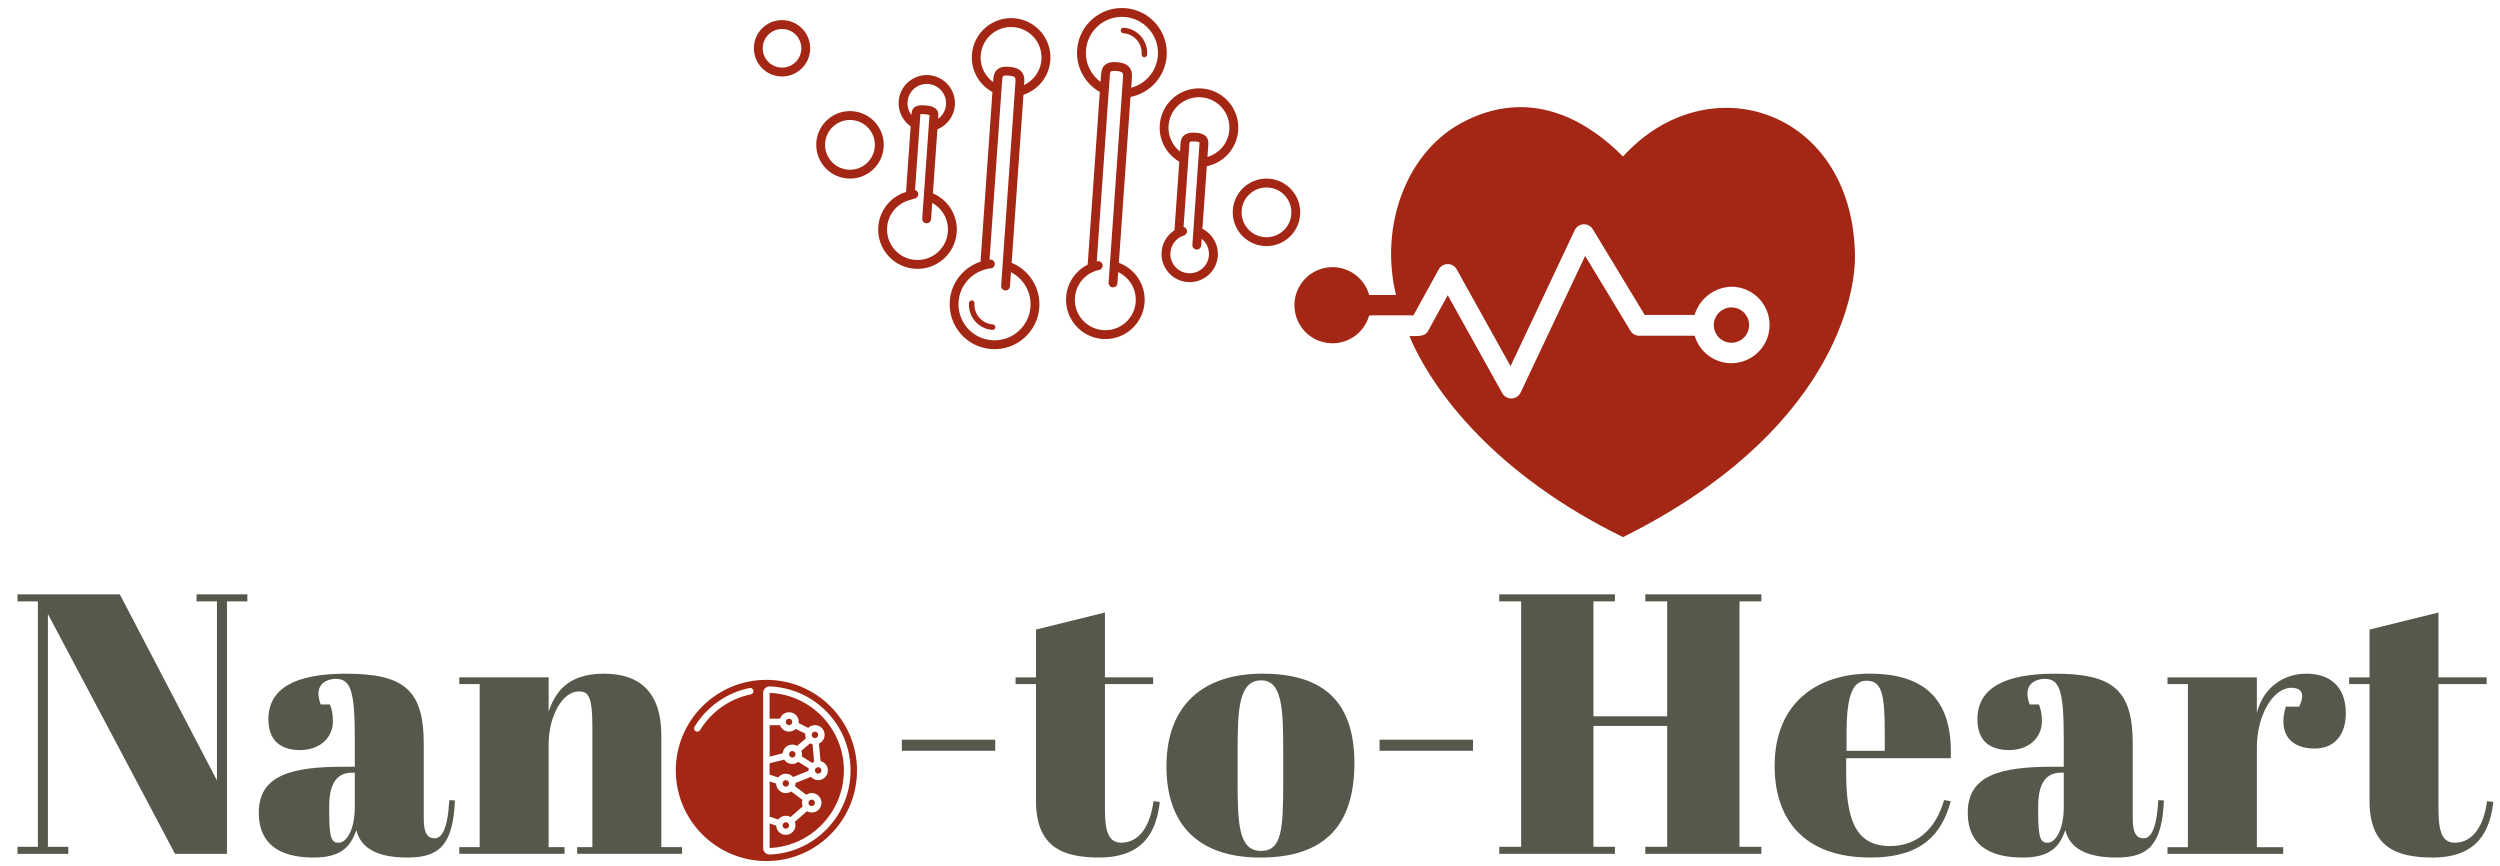
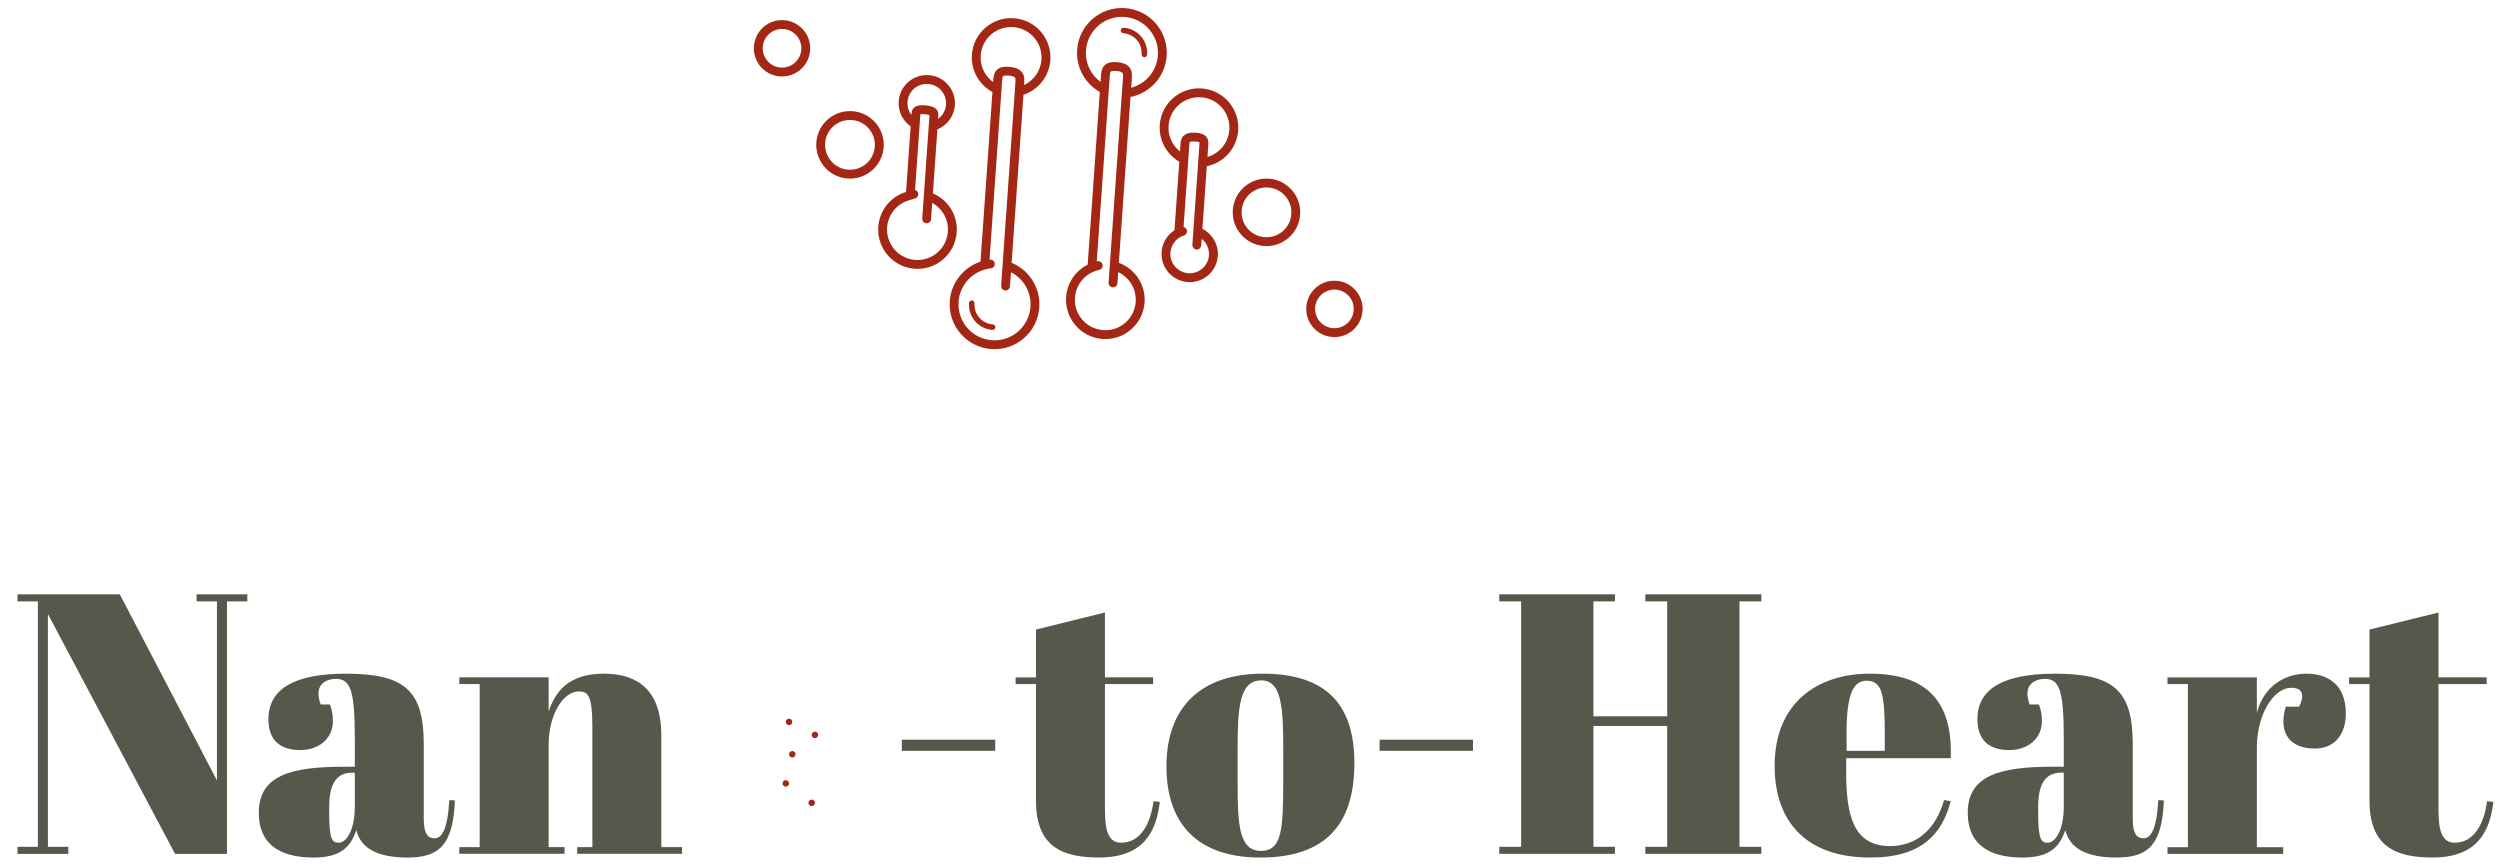
<svg xmlns="http://www.w3.org/2000/svg" version="1.1" viewBox="0 0 149 51.599">
  <defs>
    <style>
      .st0 {
        fill: #a32714;
      }

      .st1 {
        fill: #58574b;
      }
    </style>
  </defs>
  <g id="Livello_3">
-     <path class="st0" d="M103.177,18.321c-.53.009-.971.411-1.029.938-.059.527.283,1.015.798,1.14.397.097.815-.045,1.071-.364.256-.319.305-.757.125-1.124-.18-.367-.556-.597-.965-.59M110.548,14.912c-.322-8.466-8.806-11.106-13.817-5.584-1.865-1.884-5.22-4.181-9.339-2.151-3.544,1.716-5.198,6.244-4.192,10.403h-1.598c-.305-1.092-1.37-1.791-2.493-1.637-1.123.154-1.961,1.114-1.961,2.248s.837,2.094,1.961,2.248c1.123.154,2.188-.545,2.493-1.637-.013-.018,2.637-.006,2.637-.006,0,0,1.143-2.073,1.513-2.746.108-.191.31-.31.53-.311.22-.001.423.115.533.305l3.214,5.778,3.828-8.112c.098-.2.297-.33.519-.342.222-.011.433.099.551.287l3.099,5.116h2.971c.292-.97,1.169-1.647,2.181-1.683,1.176-.005,2.162.884,2.278,2.054.116,1.17-.678,2.236-1.832,2.461-1.154.225-2.289-.465-2.622-1.592h-3.306c-.214-.001-.412-.114-.522-.298l-2.698-4.46s-3.848,8.145-3.852,8.154c-.101.202-.304.333-.53.341-.226.008-.438-.109-.552-.304l-3.257-5.851-1.13,2.054c-.192.487-.75.358-1.154.383,1.422,3.36,5.16,8.27,12.73,11.982,12.308-6.122,13.982-14.358,13.817-17.098" />
    <path class="st0" d="M80.287,19.28c.222-.193.371-.471.393-.789.022-.317-.086-.613-.279-.835-.193-.222-.471-.371-.788-.393-.317-.022-.613.086-.836.279-.222.193-.371.471-.393.788-.022.317.086.613.279.835.193.222.471.371.788.393.317.022.613-.086.836-.279M59.189,4.89l.011-.159c.018-.263.081-.458.249-.597.157-.13.379-.179.715-.152.337.027.558.12.701.273.155.166.201.375.183.628l-.013.185c.256-.121.479-.3.653-.521.216-.275.355-.617.382-.994.035-.5-.136-.967-.44-1.318-.305-.351-.743-.585-1.243-.62-.5-.035-.967.136-1.317.44-.351.305-.585.743-.62,1.243-.026.369.059.719.228,1.017.127.226.302.423.511.576M65.592,4.881l.03-.423c.018-.264.081-.46.248-.599.156-.131.378-.181.713-.154.336.027.557.12.699.274.154.167.199.376.181.63l-.043.619c.408-.108.77-.334,1.046-.641.308-.342.508-.787.543-1.284.042-.592-.161-1.144-.521-1.559-.36-.415-.879-.692-1.47-.734-.592-.042-1.144.161-1.559.521-.415.36-.692.879-.734,1.47-.03.433.069.843.264,1.195.149.268.355.502.602.685M70.327,9.03l.035-.502c.015-.212.085-.379.256-.496.143-.099.344-.143.633-.125.289.018.474.081.598.197.145.137.182.306.166.525l-.051.725c.33-.096.623-.283.848-.534.259-.289.427-.664.457-1.083.035-.5-.136-.967-.44-1.318-.305-.351-.743-.585-1.243-.62-.5-.035-.967.136-1.318.44-.351.305-.585.743-.62,1.243-.026.368.059.717.225,1.014.116.206.27.388.455.535M54.824,6.813c-.016.008.004-.001.018-.007-.007.002-.013.004-.018.007M54.321,6.855l.006-.089c.014-.191.078-.33.261-.423.124-.063.299-.084.561-.063.264.02.442.071.56.152.174.118.229.27.216.457l-.014.197c.093-.068.176-.15.246-.243.128-.171.21-.379.226-.609.022-.317-.086-.613-.279-.836-.193-.222-.471-.371-.788-.393-.317-.022-.613.086-.835.279-.222.193-.371.471-.393.789-.015.216.029.421.119.598.033.065.071.126.115.183M70.541,13.528c.088.021.162.086.191.178.043.139-.034.287-.173.33-.059.019-.117.042-.172.07-.009.006-.018.01-.028.015-.139.075-.261.178-.359.302-.137.174-.226.391-.243.631-.022.317.086.613.279.836.193.222.471.371.788.393.317.022.613-.086.836-.279s.371-.471.393-.788c.017-.238-.04-.464-.151-.656-.073-.126-.169-.237-.282-.328l-.028.397c-.01.145-.137.255-.282.245-.146-.01-.255-.137-.245-.282l.422-6.001c.004-.062.005-.1-.001-.106-.029-.027-.112-.044-.268-.054-.161-.01-.255.002-.3.033-.017.012-.025.047-.029.101l-.349,4.963ZM71.663,13.637c.294.148.536.379.698.66.162.281.245.61.221.957-.032.463-.249.868-.574,1.15-.325.282-.757.44-1.219.407-.463-.032-.868-.249-1.15-.574-.282-.324-.44-.756-.407-1.219.025-.348.154-.665.356-.921.115-.146.254-.272.411-.373l.287-4.087c-.365-.212-.666-.518-.871-.884-.216-.386-.326-.836-.293-1.308.045-.646.348-1.211.801-1.605.453-.393,1.056-.614,1.701-.569.646.045,1.211.348,1.605.801.393.453.614,1.056.568,1.701-.038.539-.256,1.022-.591,1.397-.332.371-.779.634-1.28.736l-.262,3.73ZM65.369,15.578c.011-.002.021-.005.032-.007.143-.029.282.062.311.205.029.143-.062.282-.205.312-.392.081-.741.291-.998.585-.251.287-.413.656-.442,1.066-.035.5.136.967.44,1.317.305.351.743.585,1.243.62.5.035.967-.136,1.318-.44.351-.305.585-.743.62-1.243.029-.412-.081-.8-.289-1.119-.184-.281-.445-.51-.754-.655l-.046.662c-.01.146-.137.255-.282.245-.145-.01-.255-.137-.245-.282l.862-12.271c.008-.111-.002-.192-.042-.235-.051-.056-.162-.092-.353-.107-.186-.015-.289-.004-.334.034-.034.029-.05.109-.059.232l-.779,11.083v-0ZM66.686,15.665c.48.176.883.503,1.155.92.27.414.413.915.376,1.444-.045.646-.348,1.211-.801,1.605-.453.393-1.056.614-1.701.569-.646-.046-1.212-.348-1.605-.801-.393-.453-.614-1.056-.569-1.701.037-.529.247-1.004.571-1.375.199-.228.442-.417.713-.554l.723-10.291c-.429-.243-.782-.601-1.021-1.029-.244-.439-.368-.95-.331-1.487.052-.737.397-1.383.914-1.832.517-.449,1.205-.701,1.942-.649.737.052,1.383.397,1.832.914.449.517.701,1.205.649,1.942-.043.617-.294,1.171-.679,1.6-.383.426-.899.726-1.476.839l-.695,9.886ZM58.975,15.472c.02-.001.04-.001.06-.001.145.004.26.125.256.27-.004.145-.125.26-.27.256-.084-.002-.219.037-.294.059-.009.003-.018.005-.036.011-.429.121-.807.373-1.085.715-.269.33-.442.745-.474,1.204-.042.591.161,1.144.521,1.558.36.415.879.692,1.47.734.592.042,1.144-.161,1.559-.521.415-.36.692-.879.734-1.47.032-.459-.082-.894-.302-1.259-.206-.341-.504-.621-.861-.805l-.059.846c-.01.146-.137.255-.282.245-.145-.01-.255-.137-.245-.282l.856-12.187c.008-.109-.002-.189-.042-.231-.052-.056-.164-.092-.357-.107-.188-.015-.293-.004-.338.033-.034.028-.049.107-.058.228l-.752,10.705ZM60.292,15.67c.02.004.04.01.059.018.51.224.933.601,1.215,1.068.275.456.418.998.377,1.568-.052.737-.397,1.383-.914,1.832-.517.449-1.205.701-1.942.649-.737-.052-1.383-.397-1.832-.914-.449-.517-.701-1.205-.649-1.942.04-.57.256-1.086.593-1.499.32-.394.75-.693,1.239-.854l.711-10.11c-.391-.211-.712-.53-.928-.913-.218-.387-.329-.839-.296-1.313.046-.646.348-1.212.801-1.605.453-.393,1.056-.614,1.701-.569.646.045,1.212.348,1.605.801.393.453.614,1.056.569,1.701-.034.485-.214.926-.495,1.282-.283.36-.668.633-1.108.778l-.704,10.021ZM54.537,11.321c.093.027.167.105.185.207.026.144-.069.281-.213.307-.035.007-.136.039-.216.064-.051.016-.095.031-.11.035-.362.103-.68.317-.912.604-.226.279-.372.628-.399,1.015-.035.5.136.967.44,1.318.305.351.743.585,1.243.62.5.035.967-.136,1.318-.44.351-.305.585-.743.62-1.243.029-.408-.079-.794-.284-1.111-.162-.251-.385-.461-.649-.607l-.068.971c-.01.146-.137.255-.282.245-.145-.01-.255-.137-.245-.282l.433-6.164c-.049-.025-.14-.043-.288-.054-.128-.01-.21-.01-.256-.001l-.317,4.518ZM55.6,11.524c.435.185.8.497,1.052.887.266.412.406.909.369,1.434-.046.646-.348,1.211-.801,1.605-.453.393-1.056.614-1.701.568-.646-.045-1.212-.348-1.605-.801-.393-.453-.614-1.056-.568-1.701.035-.497.224-.947.516-1.309.292-.36.688-.631,1.138-.768l.275-3.908c-.228-.159-.413-.373-.538-.621-.133-.263-.198-.562-.176-.874.032-.463.249-.868.574-1.15.325-.282.757-.44,1.219-.408.463.033.868.249,1.15.574.282.324.44.757.407,1.219-.023.333-.143.637-.33.887-.182.244-.429.435-.712.551l-.268,3.814ZM45.854,2.009c-.222.193-.371.471-.393.788-.022.317.086.613.279.836.193.222.471.371.788.393.317.022.613-.086.836-.279s.371-.471.393-.788c.022-.317-.086-.613-.279-.836-.193-.222-.471-.371-.789-.393-.317-.022-.613.086-.835.279M44.933,2.76c.032-.463.249-.868.574-1.15.325-.282.757-.44,1.219-.407.463.032.868.249,1.15.574.282.325.44.757.408,1.219-.033.463-.25.868-.574,1.15s-.757.44-1.219.407c-.463-.033-.868-.249-1.15-.574-.282-.324-.44-.756-.407-1.219M66.949,1.981c-.091-.007-.16-.085-.153-.176.006-.091.085-.16.176-.153.414.029.778.224,1.031.514.253.291.394.678.365,1.092-.006.091-.085.159-.176.153-.091-.006-.16-.085-.153-.176.023-.324-.088-.626-.285-.853-.197-.227-.481-.379-.804-.401M59.171,19.334c.091.007.16.085.153.176-.006.091-.085.159-.176.153-.414-.029-.778-.224-1.031-.514s-.394-.678-.365-1.092c.007-.091.085-.159.176-.153.091.007.159.085.153.176-.023.323.088.626.285.853.197.227.481.379.804.401M48.652,8.492c.039-.554.299-1.04.688-1.378.389-.338.906-.527,1.46-.488.554.039,1.04.299,1.378.687.338.389.527.906.488,1.46-.039.554-.299,1.04-.687,1.378-.389.337-.906.527-1.46.488-.554-.039-1.04-.299-1.378-.688-.337-.389-.527-.906-.488-1.46M52.138,8.737c.029-.408-.111-.79-.36-1.077-.249-.287-.607-.478-1.016-.507-.409-.029-.79.111-1.077.36-.287.249-.478.607-.507,1.016-.029.409.111.79.36,1.077.249.287.607.478,1.016.507.408.029.79-.111,1.077-.36.287-.249.478-.607.507-1.016M77.489,12.797c-.039.554-.299,1.04-.688,1.377-.389.338-.906.527-1.46.488-.554-.039-1.04-.299-1.377-.688-.338-.389-.527-.906-.488-1.46.039-.554.299-1.04.687-1.377.389-.338.906-.527,1.46-.488.554.039,1.04.299,1.377.687.338.389.527.906.488,1.46M74.003,12.552c-.029.409.111.79.36,1.077.249.286.607.478,1.016.507.409.029.79-.111,1.077-.36.287-.249.478-.607.507-1.016.029-.409-.111-.79-.36-1.077-.249-.287-.607-.478-1.016-.507-.409-.029-.79.111-1.077.36-.287.249-.478.607-.507,1.016M81.207,18.529c-.032.463-.249.868-.574,1.15-.325.282-.757.44-1.219.407-.463-.032-.868-.249-1.15-.574-.282-.324-.44-.757-.407-1.219.032-.463.249-.868.574-1.15.324-.282.756-.44,1.219-.407.463.032.868.249,1.15.574.282.325.44.757.407,1.219" />
  </g>
  <g id="Livello_4">
    <g>
      <path class="st1" d="M13.527,50.889h-3.094l-7.578-14.295v13.875h1.215v.42H1.043v-.42h1.215v-14.627h-1.215v-.42h6.098l5.789,11.092v-10.672h-1.215v-.42h3.027v.42h-1.215v15.047Z" />
      <path class="st1" d="M21.146,45.697v-1.701c0-2.806-.243-3.535-1.127-3.535-.397,0-1.039.177-1.039.884,0,.177.044.397.133.641h.552c.11.287.177.574.177.994,0,1.039-.84,1.724-1.944,1.724-1.37,0-1.9-.751-1.9-1.834,0-1.855,1.613-2.718,4.618-2.718,3.469,0,4.64.973,4.64,4.176v4.485c0,.906.265,1.149.641,1.149.398,0,.773-.42.884-2.276l.332.022c-.11,2.651-.928,3.402-2.828,3.402-1.79,0-2.784-.552-3.049-1.635-.354,1.061-.995,1.635-2.541,1.635s-3.27-.464-3.27-2.673c0-2.231,1.922-2.74,5.082-2.74h.641ZM21.146,48.105v-2.055h-.155c-.928,0-1.37.663-1.37,2.011v.354c0,1.591.154,1.812.574,1.812s.95-.707.95-2.121Z" />
      <path class="st1" d="M32.699,40.372v2.033c.376-1.104,1.105-2.254,3.292-2.254,2.055,0,3.425,1.017,3.425,3.69v6.65h1.237v.397h-6.253v-.397h.906v-7.181c0-1.879-.265-2.1-.817-2.1-.928,0-1.79,1.393-1.79,3.182v6.099h.95v.397h-6.275v-.397h1.215v-9.722h-1.215v-.398h5.325Z" />
      <path class="st1" d="M53.749,44.085h5.567v.662h-5.567v-.662Z" />
      <path class="st1" d="M61.745,40.77h-1.215v-.398h1.215v-2.85l4.109-1.017v3.866h2.873v.398h-2.873v7.445c0,1.304.199,2.011.973,2.011,1.061,0,1.723-.972,1.922-2.475l.376.044c-.199,1.724-.928,3.314-3.624,3.314-2.187,0-3.756-.641-3.756-3.38v-6.96Z" />
      <path class="st1" d="M75.243,40.151c3.712,0,5.479,1.746,5.479,5.325,0,3.623-1.679,5.634-5.612,5.634-3.711,0-5.59-1.988-5.59-5.436,0-3.623,2.166-5.523,5.723-5.523ZM76.48,44.659c0-2.387-.066-4.109-1.304-4.109-1.348,0-1.414,1.723-1.414,4.22v1.724c0,2.562.044,4.22,1.393,4.22,1.259,0,1.325-1.304,1.325-4.176v-1.878Z" />
      <path class="st1" d="M82.222,44.085h5.568v.662h-5.568v-.662Z" />
      <path class="st1" d="M96.25,35.422v.42h-1.281v6.85h4.396v-6.85h-1.304v-.42h6.916v.42h-1.304v14.627h1.304v.42h-6.916v-.42h1.304v-7.203h-4.396v7.203h1.281v.42h-6.894v-.42h1.304v-14.627h-1.304v-.42h6.894Z" />
      <path class="st1" d="M111.447,40.151c3.469,0,4.949,1.746,4.816,5.038h-6.23v.861c0,2.607.464,4.375,2.607,4.375,1.635,0,2.739-1.038,3.226-2.74l.397.066c-.508,1.9-1.657,3.358-4.794,3.358-3.934,0-5.701-2.254-5.701-5.457,0-3.822,2.607-5.502,5.679-5.502ZM112.331,44.747v-1.082c0-2.32-.177-3.094-1.083-3.094-.773,0-1.192.751-1.192,3.094v1.082h2.275Z" />
      <path class="st1" d="M123,45.697v-1.701c0-2.806-.242-3.535-1.127-3.535-.397,0-1.038.177-1.038.884,0,.177.044.397.133.641h.552c.111.287.178.574.178.994,0,1.039-.84,1.724-1.945,1.724-1.369,0-1.899-.751-1.899-1.834,0-1.855,1.612-2.718,4.617-2.718,3.47,0,4.641.973,4.641,4.176v4.485c0,.906.265,1.149.641,1.149.397,0,.773-.42.884-2.276l.331.022c-.11,2.651-.928,3.402-2.828,3.402-1.79,0-2.784-.552-3.049-1.635-.354,1.061-.994,1.635-2.541,1.635s-3.271-.464-3.271-2.673c0-2.231,1.923-2.74,5.082-2.74h.641ZM123,48.105v-2.055h-.154c-.928,0-1.37.663-1.37,2.011v.354c0,1.591.155,1.812.575,1.812.419,0,.949-.707.949-2.121Z" />
      <path class="st1" d="M134.509,44.57v5.922h1.568v.397h-6.894v-.397h1.216v-9.722h-1.216v-.398h5.325v2.121c.397-1.568,1.635-2.342,2.961-2.342,1.304,0,2.342.686,2.342,2.364,0,1.26-.663,2.099-1.856,2.099-1.48,0-2.188-.928-1.723-2.496h.795c.442-.906,0-1.127-.464-1.127-1.061,0-2.055,1.591-2.055,3.579Z" />
      <path class="st1" d="M141.223,40.77h-1.215v-.398h1.215v-2.85l4.11-1.017v3.866h2.872v.398h-2.872v7.445c0,1.304.198,2.011.972,2.011,1.061,0,1.724-.972,1.923-2.475l.375.044c-.198,1.724-.928,3.314-3.623,3.314-2.188,0-3.757-.641-3.757-3.38v-6.96Z" />
    </g>
    <g>
      <path class="st0" d="M48.763,43.798c0,.107-.086.193-.193.193-.106,0-.193-.086-.193-.193s.086-.193.193-.193c.107,0,.193.086.193.193" />
-       <path class="st0" d="M46.834,46.112c.166 0.0.323.073.432.198l.92-.368c0-.008-.002-.015-.002-.023,0-.042.005-.084.014-.125l-.62-.389c-.126.102-.289.146-.45.121-.16-.025-.302-.117-.391-.253l-.869.218v.675l.512.171c.108-.141.276-.224.454-.225M46.834,48.619c.099.001.196.027.282.077l.725-.636c-.051-.122-.056-.259-.013-.384l-.673-.505c-.175.118-.401.13-.589.031-.187-.098-.306-.29-.309-.502l-.388-.129v2.101l.511.17c.109-.141.277-.223.454-.223M46.484,42.834c.094-.265.365-.425.642-.377.277.048.48.288.479.57-.001.023-.003.046-.007.069l.57.286c.165-.16.409-.207.622-.119.213.088.353.293.357.523.004.23-.128.441-.337.536l.095,1.039c.241.06.417.268.435.516.019.248-.123.48-.353.576-.229.096-.494.034-.658-.153l-.92.368c0,.008.002.015.002.023-.001.058-.011.116-.029.171l.673.505c.237-.161.556-.125.751.085.195.21.208.531.03.755-.178.225-.493.285-.742.143l-.724.635c.027.067.041.139.042.212-.011.309-.263.556-.573.559-.31.003-.567-.239-.583-.548l-.387-.129v1.464c2.476-.108,4.427-2.147,4.427-4.625-.001-2.478-1.953-4.516-4.429-4.623v1.539h.617ZM47.22,44.377c.101.001.199.028.286.079l.526-.449c-.026-.066-.04-.137-.04-.208.001-.023.003-.046.007-.069l-.57-.287c-.141.137-.342.193-.533.148-.191-.045-.346-.185-.411-.37h-.616v1.874l.779-.195c.028-.296.276-.522.573-.522M41.56,43.605c-.07-0-.134-.038-.168-.099-.034-.061-.033-.135.004-.195.727-1.189,1.914-2.024,3.278-2.306.104-.021.206.046.228.15.021.104-.046.206-.15.228-1.26.26-2.355,1.031-3.027,2.129-.035.057-.097.093-.165.092M45.484,41.296c0-.106.043-.207.12-.28.074-.073.175-.111.279-.106,2.688.109,4.81,2.32,4.81,5.01,0,2.69-2.123,4.901-4.81,5.01h-.015c-.098,0-.193-.038-.264-.107-.076-.073-.119-.174-.12-.28v-9.247ZM45.677,51.319c2.982,0,5.4-2.418,5.4-5.4s-2.418-5.4-5.4-5.4-5.4,2.418-5.4,5.4c.003,2.981,2.419,5.397,5.4,5.4M47.758,44.747c.043.106.052.222.026.333l.621.389c.036-.029.075-.054.117-.073l-.095-1.038c-.05-.013-.098-.032-.143-.058l-.526.448ZM48.57,45.919c0.0.024.005.047.014.069l.001.002c0.0.002.001.004.001.005.04.091.141.136.236.106.094-.03.15-.127.13-.224-.02-.097-.111-.162-.209-.152-.098.011-.173.094-.172.193" />
      <path class="st0" d="M47.22,43.027c0,.107-.086.193-.193.193-.106,0-.193-.086-.193-.193s.086-.193.193-.193c.107,0,.193.086.193.193" />
      <path class="st0" d="M47.413,44.955c0,.107-.086.193-.193.193-.106,0-.193-.086-.193-.193s.086-.193.193-.193c.107,0,.193.086.193.193" />
-       <path class="st0" d="M47.027,49.198c0,.107-.086.193-.193.193-.106,0-.193-.086-.193-.193s.086-.193.193-.193c.107,0,.193.086.193.193" />
      <path class="st0" d="M48.57,47.848c0,.107-.086.193-.193.193-.106,0-.193-.086-.193-.193s.086-.193.193-.193c.107,0,.193.086.193.193" />
      <path class="st0" d="M47.027,46.691c0,.107-.086.193-.193.193-.106,0-.193-.086-.193-.193s.086-.193.193-.193c.107,0,.193.086.193.193" />
    </g>
  </g>
</svg>